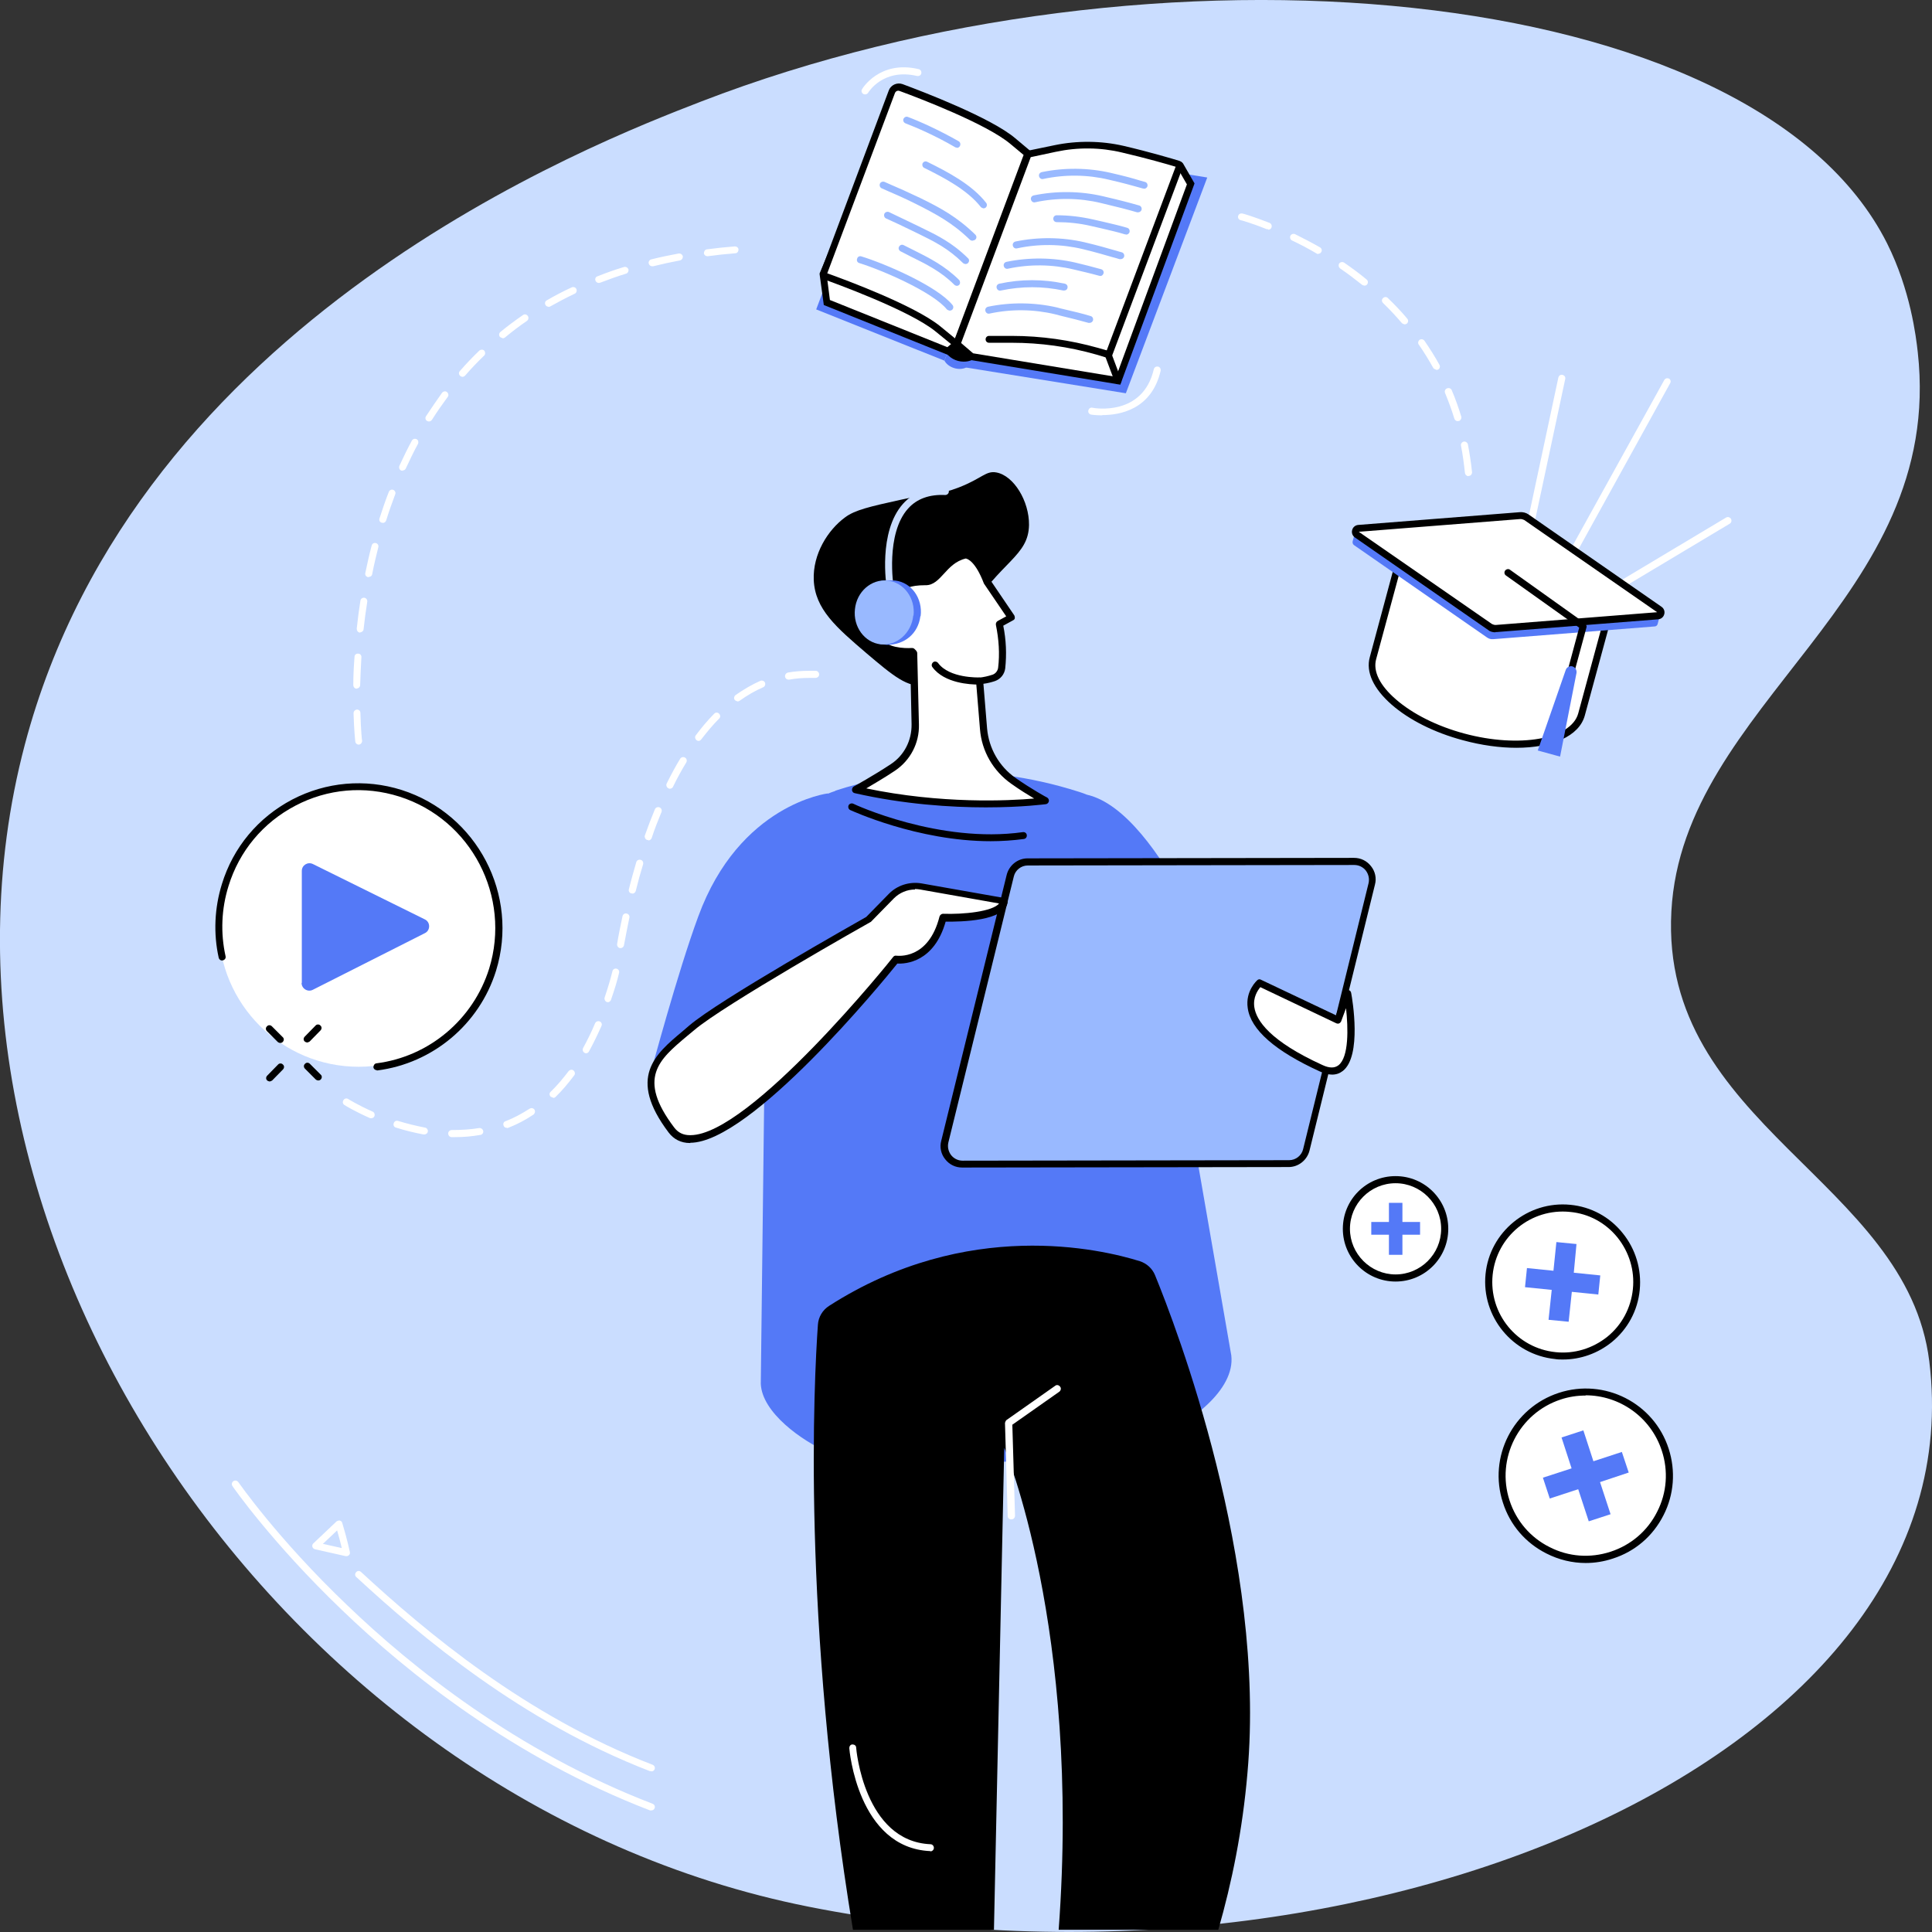
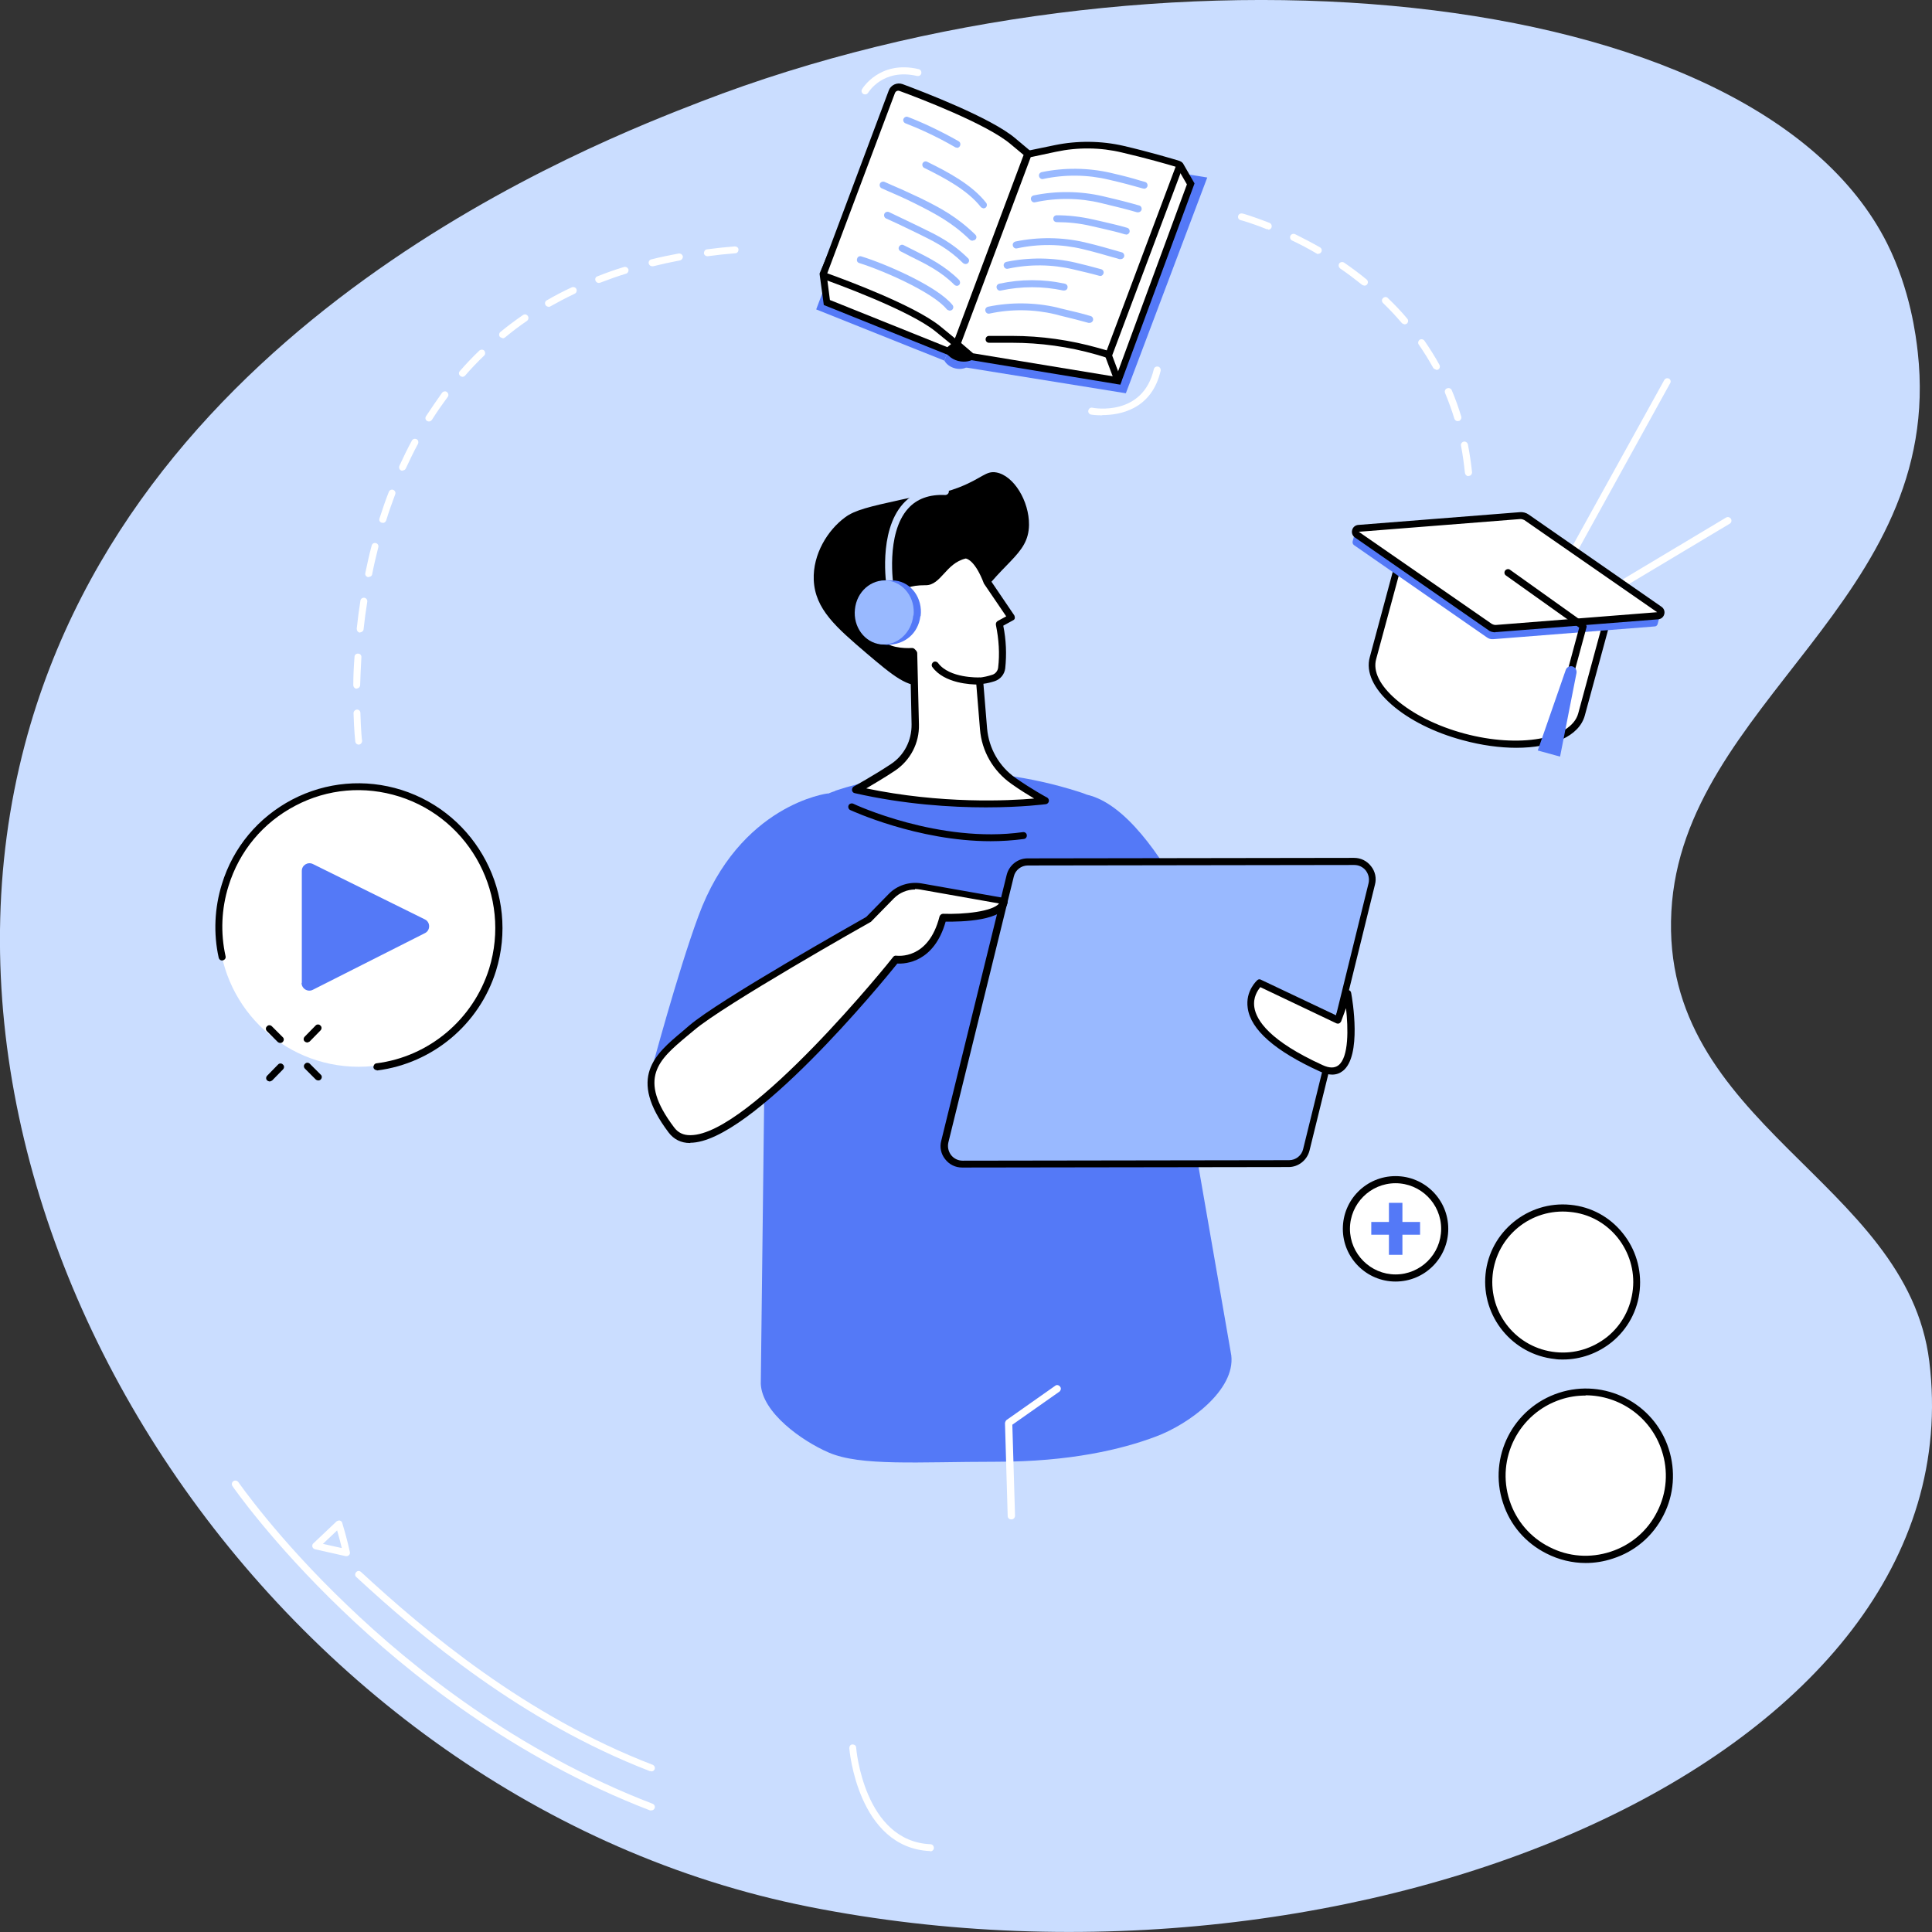
<svg xmlns="http://www.w3.org/2000/svg" id="Layer_2" data-name="Layer 2" viewBox="0 0 78.8 78.8">
  <rect x="0" y="0" width="78.8" height="78.8" fill="#333333" stroke="none" />
  <defs>
    <style>
      .cls-1 {
        fill: #fff;
      }

      .cls-2 {
        fill: #caddff;
      }

      .cls-3 {
        fill: #99b9ff;
      }

      .cls-4 {
        fill: #5479f7;
      }
    </style>
  </defs>
  <g id="Layer_1-2" data-name="Layer 1">
    <g>
      <path class="cls-2" d="m28.6,4.14C24.23,5.83,5.59,13.02,1.01,30.38c-5.22,19.79,10.4,43.1,31.98,47.39,22.39,4.45,47.69-6.02,45.7-22.24-.91-7.4-10.99-9.64-10.52-18.36.46-8.51,11.17-12.68,10.05-22.8-.07-.64-.3-2.54-1.25-4.44C71.54-.88,46.95-2.95,28.6,4.14" />
      <path d="m37.73,27.93c-.68.17-1.34-.4-2.37-1.27-1.25-1.07-2.12-1.81-2.17-3.01-.04-1.05.57-2.03,1.28-2.55.4-.3,1.02-.44,2.24-.71,1.4-.32,1.58-.19,2.4-.51.95-.37,1.1-.69,1.53-.61.71.13,1.34,1.17,1.33,2.14-.02,1.28-1.16,1.48-2.45,3.57-1.08,1.75-.98,2.76-1.79,2.96" />
      <path class="cls-4" d="m34.07,32.25c2.29-.75,5.78-1.28,9.95.05,1.52.48,2.61,1.82,2.8,3.41l3.4,19.57c.17,1.42-1.73,2.81-3.07,3.31-1.4.53-3.52,1.03-6.51,1.03-3.21,0-5.54.19-6.85-.38-1.08-.47-2.71-1.62-2.76-2.8l.24-20.11c-.09-1.83,1.06-3.5,2.8-4.07" />
      <path class="cls-4" d="m50.12,40.66s-2.71-7.51-5.76-8.24l1.55,10.65,4.21-2.41Z" />
      <path class="cls-4" d="m26.56,43.69s1.08-4.04,1.92-6.31c1.68-4.59,5.29-5.02,5.29-5.02v11.29l-7.2.03Z" />
      <path d="m40.41,34.31c-3,0-5.7-1.26-5.73-1.27-.07-.03-.1-.12-.07-.19s.12-.1.19-.07c.03.02,3.51,1.64,6.92,1.16.08-.01.15.04.16.12s-.04.15-.12.16c-.45.06-.91.09-1.36.09" />
      <path class="cls-3" d="m39.24,47.48l13.32-.02c.34,0,.63-.23.71-.56l2.67-10.85c.11-.46-.24-.91-.71-.91l-13.32.02c-.34,0-.63.23-.71.56l-2.67,10.85c-.11.46.24.91.71.91" />
      <path d="m39.24,47.62c-.27,0-.52-.12-.69-.34-.17-.21-.23-.49-.16-.75l2.67-10.85c.1-.39.45-.67.85-.67l13.32-.02h0c.27,0,.52.12.69.34.17.21.23.49.16.75l-2.67,10.85c-.1.39-.45.67-.85.67l-13.32.02h0Zm16-12.34h0l-13.32.02c-.27,0-.51.19-.57.45l-2.67,10.85c-.04.18,0,.36.11.51.11.14.28.23.47.23h0l13.32-.02c.27,0,.51-.19.57-.45l2.67-10.85c.04-.18,0-.36-.11-.51-.11-.14-.28-.23-.47-.23" />
      <path class="cls-1" d="m54.97,40.53l-.39,1.09-3.21-1.52s-1.76,1.53,2.51,3.48c1.78.81,1.08-3.04,1.08-3.04" />
      <path d="m54.34,43.83c-.15,0-.32-.04-.51-.13-1.82-.83-2.82-1.7-2.94-2.59-.1-.69.37-1.11.39-1.13.04-.04.1-.05.15-.02l3.06,1.45.34-.94c.02-.06.08-.1.15-.09.07,0,.12.05.13.12.05.26.44,2.57-.34,3.18-.13.1-.27.15-.44.15m-2.93-3.56c-.1.12-.3.41-.24.81.08.54.63,1.38,2.78,2.36.28.13.49.13.65.01.43-.33.4-1.52.31-2.33l-.2.54s-.04.07-.08.08c-.04.02-.08.01-.11,0l-3.11-1.48Z" />
      <path class="cls-1" d="m35.44,37.51s-5.98,3.37-7.22,4.43-2.57,1.86-.83,4.17c1.74,2.3,9.16-6.95,9.16-6.95,0,0,1.43.23,1.92-1.71,0,0,2.41.08,2.49-.67l-3.4-.6c-.44-.08-.89.07-1.2.39l-.93.95Z" />
      <path d="m28.16,46.62h-.02c-.36,0-.66-.15-.87-.43-1.69-2.24-.55-3.19.56-4.12.09-.08.19-.16.28-.24,1.21-1.04,6.8-4.19,7.22-4.43l.92-.94c.34-.35.84-.51,1.33-.43l3.4.6c.07.01.12.08.12.16-.09.78-1.93.81-2.53.8-.47,1.66-1.64,1.73-1.97,1.71-.6.75-5.98,7.31-8.45,7.31m9.17-10.33c-.32,0-.63.13-.86.36l-.93.95s-.02.02-.03.02c-.06.03-5.99,3.38-7.19,4.41-.1.08-.19.16-.29.24-1.14.96-2.05,1.71-.52,3.73.16.21.37.31.64.31h.02c2.43,0,8.22-7.19,8.27-7.27.03-.04.08-.06.13-.05.05,0,1.31.18,1.76-1.6.02-.06.08-.11.14-.11.85.03,2.02-.09,2.29-.42l-3.22-.57c-.07-.01-.14-.02-.21-.02m-1.89,1.22h0,0Z" />
-       <path d="m40.54,78.71l.42-19.66s3.13,7.37,2.22,19.66h6.51c.55-1.91.99-4.06,1.19-6.4.77-8.62-2.91-18.2-3.77-20.3-.11-.27-.34-.48-.62-.57-1.57-.49-7.04-1.79-12.67,1.82-.27.17-.44.46-.46.77-.16,2.25-.66,12,1.43,24.68h5.75Z" />
      <path class="cls-1" d="m37.94,75.5h0c-2.96-.13-3.3-4.16-3.3-4.2,0-.08.05-.15.13-.15.08,0,.15.05.15.13,0,.04.32,3.82,3.03,3.94.08,0,.14.07.14.15,0,.08-.07.14-.14.14" />
      <path class="cls-1" d="m41.24,61.97c-.08,0-.14-.06-.14-.14l-.11-3.79s.02-.09.06-.12l1.99-1.4c.06-.05.15-.03.2.04.05.06.03.15-.03.2l-1.92,1.35.11,3.71c0,.08-.06.15-.14.15h0Z" />
      <path class="cls-1" d="m36.4,31.3c.59-.39.93-1.05.91-1.75l-.07-2.92s-.04-.04-.06-.06c0,0-1.17.08-1.34-.52-.17-.59.66-.71.66-.71,0,0-.78-1.64,1.24-1.62.54,0,.74-.89,1.62-1.09,0,0,.44-.04.89,1.12l.98,1.44-.49.27c.12.55.17,1.16.1,1.8-.02.19-.15.34-.33.4-.15.05-.34.1-.58.12l.16,1.95c.07.85.52,1.63,1.22,2.12.68.47,1.3.81,1.3.81,0,0-3.6.49-7.73-.45,0,0,.8-.44,1.52-.92" />
      <path d="m40.22,32.93c-1.42,0-3.34-.12-5.36-.58-.06-.01-.1-.06-.11-.12,0-.06.02-.12.07-.15,0,0,.8-.44,1.51-.91.55-.36.86-.97.85-1.63l-.06-2.83c-.3,0-1.22-.03-1.39-.62-.05-.18-.03-.36.06-.5.13-.2.37-.3.54-.35-.08-.25-.19-.74.06-1.13.23-.36.7-.53,1.38-.53h0c.18,0,.32-.14.53-.38.24-.27.54-.6,1.06-.72,0,0,.01,0,.02,0,.09,0,.57.01,1.02,1.19l.97,1.43s.03.07.02.11c0,.04-.03.07-.07.09l-.4.22c.12.59.14,1.17.08,1.74-.03.24-.19.44-.42.52-.15.05-.31.09-.47.11l.15,1.82c.07.81.49,1.55,1.16,2.02.66.46,1.28.8,1.29.8.05.03.08.09.07.15-.01.06-.06.11-.12.12-.02,0-.96.13-2.42.13m-4.94-.78c3.09.65,5.85.51,6.88.42-.25-.15-.58-.35-.93-.6-.74-.52-1.21-1.33-1.28-2.23l-.16-1.95c0-.08.05-.14.12-.15.19-.02.37-.06.55-.12.12-.04.21-.15.23-.28.07-.57.03-1.16-.09-1.75-.01-.06.01-.12.07-.16l.35-.19-.89-1.31s-.01-.02-.02-.03c-.35-.92-.68-1.01-.74-1.02-.42.1-.67.38-.89.62-.22.24-.43.47-.74.47-.01,0-.03,0-.04,0-.56,0-.93.13-1.1.4-.26.41.02,1.01.03,1.02.02.04.02.09,0,.13-.02.04-.06.07-.11.07-.1.01-.4.09-.51.26-.05.07-.06.16-.03.27.11.4.9.43,1.19.41.04,0,.08.01.11.04l.06.06s.05.06.05.1l.07,2.92c.02.76-.35,1.46-.97,1.88-.43.29-.9.56-1.2.74" />
      <path class="cls-1" d="m39.94,27.78s-1.28.05-1.79-.65l1.79.65Z" />
      <path d="m39.88,27.92c-.27,0-1.36-.04-1.85-.71-.05-.06-.03-.15.03-.2.06-.05.15-.03.2.03.46.63,1.66.59,1.67.59.08,0,.14.06.15.14s-.06.14-.14.15c0,0-.03,0-.06,0" />
      <path class="cls-2" d="m36.31,24.1c-.07,0-.13-.05-.14-.12-.02-.09-.36-2.29.66-3.43.42-.47,1-.68,1.74-.65.08,0,.14.07.13.15,0,.08-.07.14-.15.14-.64-.03-1.15.15-1.51.55-.93,1.03-.6,3.17-.59,3.19.01.08-.04.15-.12.16,0,0-.02,0-.02,0" />
      <path class="cls-4" d="m37.55,25.13c.09-.72-.37-1.37-1.03-1.45-.07,0-.34-.02-.41-.01-.57.04-.86.52-.95,1.16-.09.69.17,1.33.79,1.45.02,0,.21.02.23.02.72,0,1.27-.46,1.36-1.17" />
      <path class="cls-3" d="m37.26,25.11c.08-.72-.4-1.36-1.06-1.43-.66-.07-1.26.45-1.33,1.17-.08.72.4,1.36,1.05,1.43.66.07,1.26-.46,1.33-1.18" />
      <polygon class="cls-4" points="45.92 16.04 39.4 14.99 42.72 6.19 49.24 7.24 45.92 16.04" />
      <polygon class="cls-4" points="38.52 14.71 33.29 12.62 36.38 4.42 41.58 6.6 38.52 14.71" />
      <path class="cls-4" d="m39.41,14.99c-.3.14-.73.01-.89-.28l3.08-8.22c.15.3.58.44.89.31l-3.07,8.19Z" />
      <path d="m39.57,14.55c-.3.14-.73.01-.89-.28l3.05-8.13c.15.3.58.44.89.31l-3.04,8.1Z" />
      <path d="m39.3,14.75c-.3,0-.6-.16-.74-.41-.02-.04-.02-.08,0-.12l3.05-8.13c.02-.05.07-.09.13-.09.06,0,.11.03.14.08.11.23.45.35.7.24.05-.02.11-.01.15.03.04.04.05.1.03.15l-3.04,8.1s-.04.06-.07.08c-.11.05-.22.07-.34.07m.28-.2h0,0Zm-.73-.3c.13.17.41.26.62.19l2.92-7.8c-.22,0-.45-.07-.62-.22l-2.93,7.83Z" />
      <polygon class="cls-1" points="33.73 12.34 38.67 14.32 39.02 14.03 41.8 6.6 41.22 6.37 36.66 3.89 33.58 11.21 33.73 12.34" />
      <path d="m38.7,14.49l-5.1-2.05-.17-1.25v-.04s3.15-7.46,3.15-7.46l4.69,2.54.71.28-2.85,7.6-.44.37Zm-4.84-2.25l4.78,1.92.25-.21,2.72-7.27-.47-.19-4.42-2.4-3,7.14.13,1.01Z" />
      <path class="cls-1" d="m33.59,11.18s0,.06.03.07c.43.15,3.54,1.27,4.63,2.16l.77.62,2.91-7.76-.61-.52c-.97-.82-3.69-1.86-4.56-2.18-.15-.06-.32.02-.38.17l-2.79,7.44Z" />
      <path d="m39.08,14.27l-.92-.75c-1.08-.88-4.23-2.01-4.59-2.14-.05-.02-.09-.05-.11-.1s-.02-.1,0-.15l2.79-7.44c.08-.22.33-.34.56-.26.83.31,3.61,1.37,4.6,2.21l.69.58-3.01,8.04Zm-5.33-3.12c.75.27,3.53,1.3,4.59,2.15l.61.5,2.8-7.48-.54-.45c-.96-.81-3.7-1.86-4.52-2.16-.08-.03-.16.01-.19.09l-2.76,7.35Z" />
      <path class="cls-1" d="m39.02,14.03l.6.51,5.98.98,2.96-8.03-.43-.74s-.03-.03-.06-.03c-.24.03-1.63.18-2.2.03-.88-.23-1.81-.22-2.7-.04l-1.14.24-3,7.06Z" />
      <path d="m45.7,15.69l-6.14-1.01-.71-.61,3.07-7.23,1.22-.26c.95-.2,1.91-.19,2.77.04.42.11,1.42.05,2.15-.04.08,0,.16.03.2.1l.46.8-.02.06-3,8.13Zm-6.01-1.28l5.83.96,2.89-7.85-.37-.64c-.37.04-1.64.17-2.2.02-.82-.21-1.73-.23-2.64-.04l-1.07.23-2.93,6.9.49.42Z" />
      <path class="cls-1" d="m41.73,13.67c.39.02.78.07,1.16.16,1.25.3,2.33.62,2.33.62l2.88-7.68s0-.09-.05-.1c-.27-.08-1.2-.35-2.26-.6-.9-.21-1.84-.22-2.75-.03l-1.11.23-2.91,7.76,1.16-.24c.51-.1,1.03-.15,1.55-.12" />
      <path d="m45.22,14.6s-.03,0-.04,0c0,0-.18-.05-.47-.14-1.12-.32-2.28-.48-3.44-.48h-.93c-.08,0-.14-.06-.14-.14s.06-.14.14-.14h.93c1.2,0,2.38.17,3.52.49.15.04.27.08.35.1l2.81-7.49c-.33-.1-1.2-.35-2.19-.58-.87-.21-1.8-.22-2.69-.03l-1.03.22-2.88,7.69c-.03.07-.11.11-.18.08-.07-.03-.11-.11-.08-.18l2.91-7.76s.06-.08.1-.09l1.11-.23c.92-.19,1.9-.18,2.81.03,1.07.25,2.01.53,2.27.61.06.02.11.06.13.11.03.06.03.12,0,.18l-2.88,7.68c-.02.06-.08.09-.13.09" />
      <path class="cls-3" d="m46.66,7.69s-.03,0-.04,0l-.18-.05c-.33-.09-.56-.16-1.21-.31-.87-.21-1.8-.22-2.68-.03-.08.02-.15-.03-.17-.11-.02-.08.03-.15.11-.17.92-.19,1.9-.18,2.81.03.65.15.89.22,1.22.32l.18.05c.08.02.12.1.1.18-.02.06-.08.1-.14.1" />
      <path class="cls-3" d="m46.42,8.66s-.03,0-.04,0c-.42-.12-.72-.2-1.48-.38-.87-.21-1.8-.22-2.68-.03-.08.02-.15-.03-.17-.11-.02-.08.03-.15.11-.17.92-.19,1.9-.18,2.81.03.77.18,1.07.26,1.49.38.08.02.12.1.1.18-.02.06-.08.1-.14.1" />
      <path class="cls-3" d="m45.93,9.56s-.03,0-.04,0c-.33-.1-.52-.14-.94-.24-.12-.03-.27-.06-.44-.1-.46-.11-.94-.16-1.41-.16,0,0,0,0,0,0-.08,0-.14-.06-.14-.14s.06-.14.14-.14c.5,0,.99.06,1.48.17.17.04.32.07.44.1.42.1.61.14.95.24.08.02.12.1.1.18-.02.06-.08.1-.14.1" />
      <path class="cls-3" d="m45.7,10.57s-.03,0-.04,0c-.1-.03-.19-.06-.28-.08-.32-.09-.64-.19-1.22-.33-.87-.21-1.8-.22-2.68-.03-.08.02-.15-.03-.17-.11-.02-.08.03-.15.11-.17.92-.19,1.9-.18,2.81.03.59.14.92.24,1.24.33.09.03.18.05.28.08.08.02.12.1.1.18-.02.06-.08.1-.14.1" />
      <path class="cls-3" d="m44.88,11.25s-.02,0-.04,0c-.36-.1-.71-.18-1.05-.26-.87-.21-1.8-.22-2.68-.03-.08.02-.15-.03-.17-.11s.03-.15.11-.17c.92-.19,1.9-.18,2.81.03.34.08.69.17,1.05.27.08.02.12.1.1.17-.02.06-.07.11-.14.11" />
      <path class="cls-3" d="m43.4,11.85s-.02,0-.03,0c-.84-.18-1.7-.18-2.55,0-.08.02-.15-.03-.17-.11-.02-.08.03-.15.11-.17.89-.19,1.78-.19,2.67,0,.08.02.13.09.11.17-.01.07-.07.11-.14.11" />
      <path class="cls-3" d="m44.44,13.17s-.03,0-.04,0c-.4-.11-.59-.16-1.21-.31l-.15-.04c-.87-.21-1.8-.22-2.68-.03-.08.02-.15-.03-.17-.11-.02-.08.03-.15.11-.17.92-.19,1.9-.18,2.81.03l.15.04c.63.15.82.19,1.22.31.08.02.12.1.1.18-.02.06-.08.1-.14.1" />
      <path class="cls-3" d="m39.02,6.02s-.05,0-.07-.02c-.77-.45-1.57-.8-2.02-.97-.07-.03-.11-.11-.08-.18.03-.07.11-.11.18-.08.46.17,1.28.54,2.07.99.07.04.09.13.05.2-.03.05-.07.07-.12.07" />
      <path class="cls-3" d="m40.12,8.5s-.08-.02-.11-.05c-.55-.7-1.48-1.19-2.31-1.6-.07-.03-.1-.12-.07-.19.04-.07.12-.1.19-.06.85.42,1.82.93,2.4,1.67.05.06.04.15-.02.2-.03.02-.06.03-.09.03" />
      <path class="cls-3" d="m39.66,9.82s-.07-.01-.1-.04c-.72-.7-1.39-1.05-2.18-1.45-.54-.27-.85-.4-1.15-.53-.09-.04-.18-.08-.27-.12-.07-.03-.1-.12-.07-.19.03-.07.12-.1.19-.07.09.04.18.08.27.12.31.13.62.27,1.17.53.82.4,1.51.77,2.26,1.5.06.06.06.15,0,.2-.03.03-.07.04-.1.04" />
      <path class="cls-3" d="m39.38,10.77s-.07-.01-.1-.04c-.62-.61-1.16-.87-1.85-1.21-.1-.05-.21-.1-.31-.15-.31-.15-.64-.31-.98-.46-.07-.03-.1-.12-.07-.19.03-.07.12-.1.19-.07.34.16.67.32.98.47.11.05.21.1.31.15.68.33,1.28.62,1.93,1.26.06.05.06.14,0,.2-.03.03-.07.04-.1.04" />
      <path class="cls-3" d="m39.03,11.66s-.07-.01-.1-.04c-.54-.54-1.14-.84-1.77-1.15-.14-.07-.28-.14-.43-.22-.07-.04-.1-.12-.06-.19.04-.07.12-.1.19-.06.14.07.28.14.42.21.62.31,1.27.64,1.84,1.21.05.06.05.15,0,.2-.03.03-.07.04-.1.04" />
      <path class="cls-3" d="m38.73,12.67s-.08-.02-.11-.05c-.55-.69-2.58-1.58-3.57-1.89-.08-.02-.12-.1-.09-.18.02-.08.1-.12.18-.09.95.29,3.09,1.21,3.71,1.98.05.06.04.15-.02.2-.03.02-.06.03-.09.03" />
      <path d="m45.6,15.67c-.06,0-.11-.03-.13-.09l-.39-1.04c-.03-.07.01-.16.08-.18.07-.03.16.01.18.08l.39,1.04c.03.07,0,.15-.08.18-.02,0-.03,0-.05,0" />
      <path class="cls-1" d="m44.95,16.94c-.27,0-.45-.03-.45-.03-.08-.02-.13-.09-.11-.17.02-.08.09-.13.17-.11.08.02,2.05.36,2.5-1.57.02-.08.09-.12.17-.11.08.02.12.09.11.17-.37,1.59-1.67,1.81-2.38,1.81" />
      <path class="cls-1" d="m35.28,3.85s-.05,0-.07-.02c-.07-.04-.09-.13-.05-.19,0-.01.71-1.2,2.31-.82.08.02.12.09.11.17-.02.08-.09.12-.17.11-1.4-.33-1.99.67-2,.68-.03.05-.08.07-.12.07" />
      <path class="cls-1" d="m20.34,37.8c0-3.15-2.56-5.71-5.71-5.71s-5.71,2.56-5.71,5.71,2.56,5.71,5.71,5.71,5.71-2.56,5.71-5.71" />
      <path d="m15.37,43.65c-.07,0-.13-.05-.14-.12,0-.08.05-.15.12-.16,2.15-.27,3.95-1.79,4.6-3.86.91-2.94-.73-6.09-3.66-7.02-1.42-.45-2.93-.32-4.24.37-1.32.69-2.29,1.85-2.73,3.28-.29.93-.33,1.91-.12,2.86.02.08-.03.15-.11.17-.08.02-.15-.03-.17-.11-.22-.99-.17-2.03.13-3,.46-1.5,1.48-2.72,2.87-3.45,1.38-.72,2.97-.86,4.46-.39,3.08.98,4.81,4.28,3.85,7.38-.68,2.18-2.58,3.77-4.84,4.06,0,0-.01,0-.02,0" />
      <path class="cls-4" d="m12.31,40.09v-4.57c0-.23.24-.38.45-.28l4.57,2.26c.23.11.23.45,0,.56l-4.57,2.31c-.21.11-.46-.05-.46-.28" />
      <path d="m12.53,42.52s-.07-.01-.1-.04c-.06-.05-.06-.14,0-.2l.44-.45c.05-.06.15-.06.2,0,.06.05.06.14,0,.2l-.44.45s-.07.04-.1.04" />
      <path d="m11,44.11s-.07-.01-.1-.04c-.06-.05-.06-.14,0-.2l.44-.45c.05-.06.15-.06.2,0,.06.05.06.14,0,.2l-.44.45s-.07.04-.1.04" />
      <path d="m11.43,42.54s-.07-.01-.1-.04l-.44-.44c-.06-.06-.06-.15,0-.2.05-.06.14-.06.2,0l.44.44c.06.05.06.14,0,.2-.03.03-.07.04-.1.04" />
      <path d="m12.98,44.07s-.07-.01-.1-.04l-.44-.44c-.06-.06-.06-.15,0-.2.05-.06.14-.06.2,0l.44.44c.06.05.06.14,0,.2-.03.03-.07.04-.1.04" />
      <path class="cls-1" d="m63.44,23.97s-.05,0-.07-.02c-.07-.04-.09-.12-.06-.19l4.57-8.26c.04-.07.12-.09.19-.06.07.04.09.12.05.19l-4.56,8.26s-.08.07-.12.07" />
      <path class="cls-1" d="m64.32,25.06s-.1-.02-.12-.07c-.04-.07-.02-.16.05-.2l6.15-3.68c.07-.04.15-.02.2.05.04.07.02.16-.05.2l-6.15,3.68s-.05.02-.07.02" />
-       <path class="cls-1" d="m62.43,21.52s-.02,0-.03,0c-.08-.02-.13-.09-.11-.17l1.27-5.95c.02-.08.09-.13.17-.11.08.02.13.09.11.17l-1.27,5.95c-.01.07-.07.11-.14.11" />
      <path class="cls-1" d="m57.03,23.04l-1.03,3.79c-.31,1.14,1.34,2.58,3.69,3.22s4.5.22,4.81-.92l1.02-3.79-8.5-2.3Z" />
      <path d="m61.85,30.5c-.67,0-1.42-.1-2.19-.31-1.16-.31-2.19-.83-2.9-1.45-.74-.65-1.06-1.33-.89-1.94l1.02-3.79c.02-.08.1-.12.17-.1l8.51,2.3s.07.03.09.07c.02.03.02.07.01.11l-1.03,3.79c-.23.85-1.33,1.32-2.8,1.32m-4.72-7.28l-.99,3.66c-.14.5.15,1.08.81,1.65.68.59,1.67,1.09,2.79,1.39,2.23.6,4.35.23,4.64-.82l.99-3.65-8.23-2.23Z" />
      <path class="cls-4" d="m66,24.56l-3.86-3.03c-.08-.05-.16-.08-.26-.07l-4.86.67-1.74-.47-.11.42c-.01.05,0,.11.05.15l5.43,3.77c.07.05.16.08.25.07l6.59-.52c.06,0,.11-.05.12-.1l.11-.42-1.74-.47Z" />
      <path class="cls-1" d="m67.68,24.88l-5.43-3.77c-.08-.05-.16-.08-.25-.07l-6.59.52c-.13.01-.17.18-.07.25l5.43,3.77c.07.05.16.08.25.07l6.59-.52c.13-.01.18-.18.07-.25" />
      <path d="m60.99,25.79c-.11,0-.22-.03-.3-.1l-5.43-3.77c-.1-.07-.14-.19-.11-.3.03-.12.13-.2.25-.21l6.59-.52c.12-.01.25.02.35.09l5.43,3.77c.1.07.14.19.11.3-.03.12-.13.2-.25.21l-6.59.52s-.03,0-.04,0m1.03-4.61s-.01,0-.02,0l-6.59.52,5.43,3.76s.1.05.16.04l6.58-.52-5.42-3.76s-.09-.04-.14-.04" />
      <path d="m64.1,27.45s-.03,0-.04,0c-.08-.02-.12-.1-.1-.18l.45-1.67-2.99-2.13c-.06-.04-.08-.13-.03-.2.05-.06.14-.08.2-.03l3.07,2.19s.07.1.05.15l-.48,1.77c-.02.06-.07.1-.14.1" />
      <path class="cls-4" d="m64.14,27.18c-.12-.03-.24.03-.28.15l-1.14,3.28.91.25.67-3.41c.02-.12-.05-.24-.17-.27" />
      <path class="cls-1" d="m14.63,30.37c-.07,0-.13-.05-.14-.13,0-.02-.05-.43-.07-1.15,0-.08.06-.14.14-.15h0c.08,0,.14.06.14.14.02.7.06,1.12.07,1.13,0,.08-.05.15-.13.16,0,0-.01,0-.02,0m-.07-2.28h0c-.08,0-.14-.07-.14-.15,0-.38.02-.77.05-1.15,0-.08.07-.14.15-.13.08,0,.14.07.13.15-.02.38-.04.76-.05,1.13,0,.08-.07.14-.14.14m.15-2.28s0,0-.02,0c-.08,0-.13-.08-.13-.16.04-.38.09-.76.15-1.14.01-.08.09-.13.16-.12.08.01.13.09.12.16-.06.37-.11.75-.15,1.12,0,.07-.07.13-.14.13m.35-2.25s-.02,0-.03,0c-.08-.02-.13-.09-.11-.17.08-.38.16-.75.26-1.12.02-.08.1-.12.17-.1.08.02.12.1.1.17-.09.36-.18.73-.25,1.1-.01.07-.07.11-.14.11m.57-2.21s-.03,0-.04,0c-.08-.02-.12-.1-.09-.18.12-.37.24-.73.38-1.08.03-.07.11-.11.18-.08.07.03.11.11.08.18-.13.35-.26.71-.37,1.07-.02.06-.08.1-.14.1m.81-2.13s-.04,0-.06-.01c-.07-.03-.1-.12-.07-.19.16-.35.33-.7.51-1.03.04-.07.12-.09.19-.06.07.04.09.12.06.19-.18.33-.34.67-.5,1.01-.02.05-.08.08-.13.08m1.08-2s-.05,0-.08-.02c-.07-.04-.09-.13-.04-.2.21-.32.43-.64.65-.95.05-.06.14-.08.2-.03.06.05.08.14.03.2-.22.3-.44.61-.64.93-.03.04-.07.07-.12.07m1.36-1.82s-.07-.01-.09-.04c-.06-.05-.07-.14-.01-.2.25-.29.52-.57.79-.83.06-.05.15-.05.2,0,.05.06.05.15,0,.2-.27.26-.53.53-.78.82-.03.03-.07.05-.11.05m1.64-1.58s-.08-.02-.11-.05c-.05-.06-.04-.15.02-.2.29-.24.6-.47.92-.69.07-.05.15-.03.2.04.04.06.03.15-.04.2-.31.21-.61.44-.9.68-.03.02-.06.03-.09.03m1.87-1.29c-.05,0-.1-.03-.12-.07-.04-.07-.02-.15.05-.19.33-.19.67-.37,1.02-.53.07-.03.16,0,.19.07.03.07,0,.16-.07.19-.34.16-.68.34-1,.52-.02.01-.05.02-.07.02m2.05-.98c-.06,0-.11-.04-.13-.09-.03-.07,0-.16.08-.18.35-.14.71-.27,1.08-.38.08-.02.15.02.18.09.02.07-.02.16-.09.18-.36.11-.72.24-1.06.37-.02,0-.03.01-.05.01m2.17-.68c-.06,0-.12-.04-.14-.11-.02-.08.03-.15.1-.17.36-.09.74-.17,1.12-.24.08-.01.15.04.17.11.01.08-.04.15-.11.17-.37.07-.74.15-1.1.24-.01,0-.02,0-.03,0m2.24-.41c-.07,0-.13-.05-.14-.12,0-.08.05-.15.12-.16.37-.05.76-.09,1.14-.12.08,0,.15.05.15.13,0,.08-.05.15-.13.15-.38.03-.76.07-1.12.12,0,0-.01,0-.02,0" />
-       <path class="cls-1" d="m18.54,46.38s-.08,0-.12,0c-.08,0-.14-.07-.14-.15,0-.08.07-.14.15-.14.38,0,.75-.02,1.11-.08.08-.01.15.04.17.12.01.08-.04.15-.12.16-.34.06-.68.09-1.04.09m-1.25-.11s-.02,0-.03,0c-.37-.07-.75-.16-1.12-.28-.08-.02-.12-.1-.09-.18.02-.07.1-.12.18-.09.36.11.73.2,1.09.27.08.01.13.09.12.16-.01.07-.07.12-.14.12m3.36-.27c-.06,0-.11-.03-.13-.09-.03-.07,0-.16.08-.18.34-.13.67-.31.98-.51.07-.04.15-.03.2.04.04.07.02.15-.04.2-.33.22-.67.4-1.03.54-.02,0-.03.01-.05.01m-5.54-.4s-.04,0-.06-.01c-.63-.28-1.02-.52-1.03-.53-.07-.04-.09-.13-.04-.2.04-.07.13-.09.2-.04,0,0,.38.24.99.51.07.03.1.12.07.19-.02.05-.08.08-.13.08m7.42-.84s-.07-.02-.1-.04c-.06-.06-.06-.15,0-.2.26-.25.5-.54.73-.84.05-.06.14-.08.2-.03.06.05.08.14.03.2-.24.32-.49.62-.76.88-.03.03-.06.04-.1.04m1.35-1.82s-.05,0-.07-.02c-.07-.04-.09-.12-.06-.19.17-.31.34-.65.49-1.01.03-.07.11-.11.19-.08.07.03.11.11.07.19-.16.36-.33.71-.51,1.04-.03.05-.07.07-.12.07m.9-2.09s-.03,0-.05,0c-.07-.03-.11-.11-.09-.18.13-.39.24-.75.32-1.08.02-.08.1-.12.17-.1.08.02.12.1.1.17-.08.34-.19.7-.33,1.1-.02.06-.08.1-.14.1m.53-2.21s-.02,0-.02,0c-.08-.01-.13-.09-.12-.17.06-.37.14-.75.22-1.13.02-.08.09-.13.17-.11.08.02.13.09.11.17-.08.38-.15.75-.22,1.12-.01.07-.07.12-.14.12m.48-2.23s-.02,0-.04,0c-.08-.02-.12-.1-.1-.17.09-.37.2-.75.3-1.1.02-.08.1-.12.18-.1.08.02.12.1.1.18-.11.36-.21.72-.3,1.09-.02.06-.07.11-.14.11m.65-2.19s-.03,0-.05,0c-.07-.03-.11-.11-.09-.18.13-.37.27-.73.41-1.07.03-.07.11-.11.19-.08.07.03.11.11.08.19-.14.34-.28.69-.4,1.06-.02.06-.08.1-.14.1m.88-2.11s-.04,0-.06-.02c-.07-.03-.1-.12-.07-.19.18-.36.36-.7.55-1.01.04-.07.13-.09.2-.05.07.04.09.13.05.2-.19.31-.37.64-.54.99-.02.05-.08.08-.13.08m1.18-1.95s-.06,0-.09-.03c-.06-.05-.08-.14-.03-.2.24-.32.49-.62.75-.88.05-.06.15-.06.2,0,.06.06.06.15,0,.2-.25.25-.49.54-.73.85-.03.04-.07.06-.11.06m1.6-1.61s-.09-.02-.12-.06c-.05-.06-.03-.15.03-.2.33-.23.67-.43,1.01-.58.07-.03.16,0,.19.07.03.07,0,.16-.07.19-.33.14-.65.33-.96.55-.03.02-.05.03-.08.03m2.07-.89c-.07,0-.13-.05-.14-.12-.01-.08.04-.15.12-.17.28-.05.58-.07.87-.07.09,0,.18,0,.26,0,.08,0,.14.07.14.15,0,.08-.07.14-.15.14-.09,0-.17,0-.25,0-.28,0-.55.02-.82.07,0,0-.02,0-.02,0" />
      <path class="cls-1" d="m59.89,19.42c-.07,0-.13-.06-.14-.13-.04-.38-.09-.75-.16-1.11-.02-.08.04-.15.11-.17.08-.01.15.04.17.11.07.37.13.75.17,1.14,0,.08-.05.15-.13.15,0,0,0,0-.01,0m-.44-2.23c-.06,0-.12-.04-.14-.1-.11-.36-.24-.71-.38-1.05-.03-.07,0-.16.08-.19.07-.03.16,0,.19.07.15.35.28.72.39,1.08.02.07-.02.15-.09.18-.01,0-.03,0-.04,0m-.89-2.09s-.1-.03-.12-.07c-.18-.32-.38-.65-.59-.95-.05-.06-.03-.15.03-.2.06-.04.15-.03.2.04.22.32.43.65.61.98.04.07.01.16-.05.19-.02.01-.05.02-.07.02m-1.3-1.86s-.08-.02-.11-.05c-.24-.28-.5-.56-.77-.82-.06-.06-.06-.15,0-.2.05-.06.15-.06.2,0,.28.27.55.55.79.84.05.06.04.15-.02.2-.03.02-.06.03-.09.03m-1.64-1.58s-.06-.01-.09-.03c-.29-.23-.59-.46-.9-.67-.06-.05-.08-.13-.04-.2.04-.06.13-.08.2-.04.32.22.63.45.92.69.06.05.07.14.02.2-.03.04-.07.05-.11.05m-1.88-1.29s-.05,0-.07-.02c-.32-.19-.66-.37-1-.53-.07-.03-.1-.12-.07-.19.03-.07.12-.1.19-.07.34.17.69.35,1.02.54.07.04.09.13.05.19-.03.05-.07.07-.12.07m-2.05-1s-.04,0-.05,0c-.64-.26-1.06-.37-1.07-.37-.08-.02-.12-.1-.1-.17.02-.08.1-.12.18-.1.02,0,.43.12,1.1.38.07.03.11.11.08.19-.02.06-.08.09-.13.09" />
      <path class="cls-1" d="m54.92,50.12c0-1.11.9-2,2-2s2,.9,2,2-.9,2-2,2-2-.9-2-2" />
      <path d="m56.92,52.27c-1.18,0-2.15-.96-2.15-2.15s.96-2.15,2.15-2.15,2.15.96,2.15,2.15-.96,2.15-2.15,2.15m0-4.01c-1.03,0-1.86.84-1.86,1.86s.84,1.86,1.86,1.86,1.86-.83,1.86-1.86-.84-1.86-1.86-1.86" />
      <polygon class="cls-4" points="57.2 49.84 57.92 49.84 57.92 50.36 57.2 50.36 57.2 51.18 56.65 51.18 56.65 50.36 55.93 50.36 55.93 49.84 56.65 49.84 56.65 49.06 57.2 49.06 57.2 49.84" />
      <path class="cls-1" d="m60.73,51.98c.17-1.66,1.65-2.87,3.3-2.7,1.66.17,2.87,1.65,2.7,3.31-.17,1.66-1.65,2.87-3.3,2.7-1.66-.17-2.87-1.65-2.7-3.31" />
      <path d="m63.74,55.45c-.11,0-.21,0-.32-.02-1.73-.18-3-1.73-2.83-3.46.17-1.73,1.73-3,3.46-2.83.84.08,1.6.49,2.13,1.15.53.65.78,1.48.7,2.32-.08.84-.49,1.6-1.14,2.13-.57.46-1.27.71-1.99.71m-2.87-3.45c-.16,1.58.99,2.99,2.57,3.15.76.08,1.51-.15,2.11-.63.59-.48.96-1.17,1.04-1.94.08-.76-.15-1.51-.63-2.11-.49-.6-1.17-.97-1.94-1.04-1.58-.16-2.99.99-3.15,2.57" />
-       <polygon class="cls-4" points="64.19 51.91 65.27 52.02 65.19 52.8 64.11 52.69 63.98 53.91 63.16 53.83 63.29 52.61 62.2 52.5 62.28 51.72 63.36 51.83 63.48 50.66 64.3 50.74 64.19 51.91" />
      <path class="cls-1" d="m61.44,61.26c-.59-1.79.39-3.72,2.18-4.3,1.79-.58,3.72.39,4.3,2.19.59,1.79-.39,3.72-2.18,4.3-1.79.58-3.72-.39-4.3-2.19" />
      <path d="m64.68,63.75c-.55,0-1.1-.13-1.61-.39-.85-.43-1.48-1.16-1.77-2.07-.61-1.86.41-3.87,2.28-4.48,1.86-.61,3.88.41,4.48,2.28.29.9.22,1.87-.21,2.71-.43.85-1.16,1.48-2.07,1.77-.36.12-.73.18-1.11.18m0-6.83c-.34,0-.68.05-1.01.16-1.71.56-2.65,2.41-2.09,4.12.27.83.85,1.51,1.63,1.9.78.4,1.66.46,2.49.19s1.51-.85,1.9-1.63c.4-.78.46-1.67.19-2.49-.45-1.38-1.73-2.26-3.11-2.26" />
-       <polygon class="cls-4" points="64.99 59.6 66.15 59.22 66.43 60.06 65.26 60.45 65.69 61.76 64.8 62.05 64.37 60.74 63.21 61.12 62.93 60.27 64.1 59.89 63.69 58.63 64.58 58.34 64.99 59.6" />
      <path class="cls-1" d="m26.56,73.84s-.03,0-.05,0c-5.57-2.14-9.91-5.62-12.56-8.17-2.88-2.76-4.46-5.04-4.47-5.06-.04-.06-.03-.15.04-.2.06-.04.15-.03.2.04.02.02,1.58,2.29,4.44,5.02,2.63,2.53,6.93,5.98,12.46,8.1.07.03.11.11.08.18-.02.06-.08.09-.13.09" />
      <path class="cls-1" d="m26.56,72.24s-.03,0-.05,0c-5.22-2.01-9.34-5.48-11.98-7.92-.06-.05-.06-.14,0-.2.05-.06.14-.06.2,0,2.62,2.42,6.71,5.87,11.89,7.86.07.03.11.11.08.18-.02.06-.08.09-.13.09" />
      <path class="cls-1" d="m14.13,63.47s-.02,0-.03,0l-1.25-.28c-.05-.01-.09-.05-.11-.1-.01-.05,0-.11.04-.14l.95-.9s.09-.05.13-.03c.05.01.09.05.1.1.18.58.31,1.18.31,1.18.01.05,0,.1-.04.13-.03.03-.06.04-.1.04m-.96-.5l.77.17c-.04-.18-.11-.44-.19-.72l-.58.55Z" />
    </g>
  </g>
</svg>